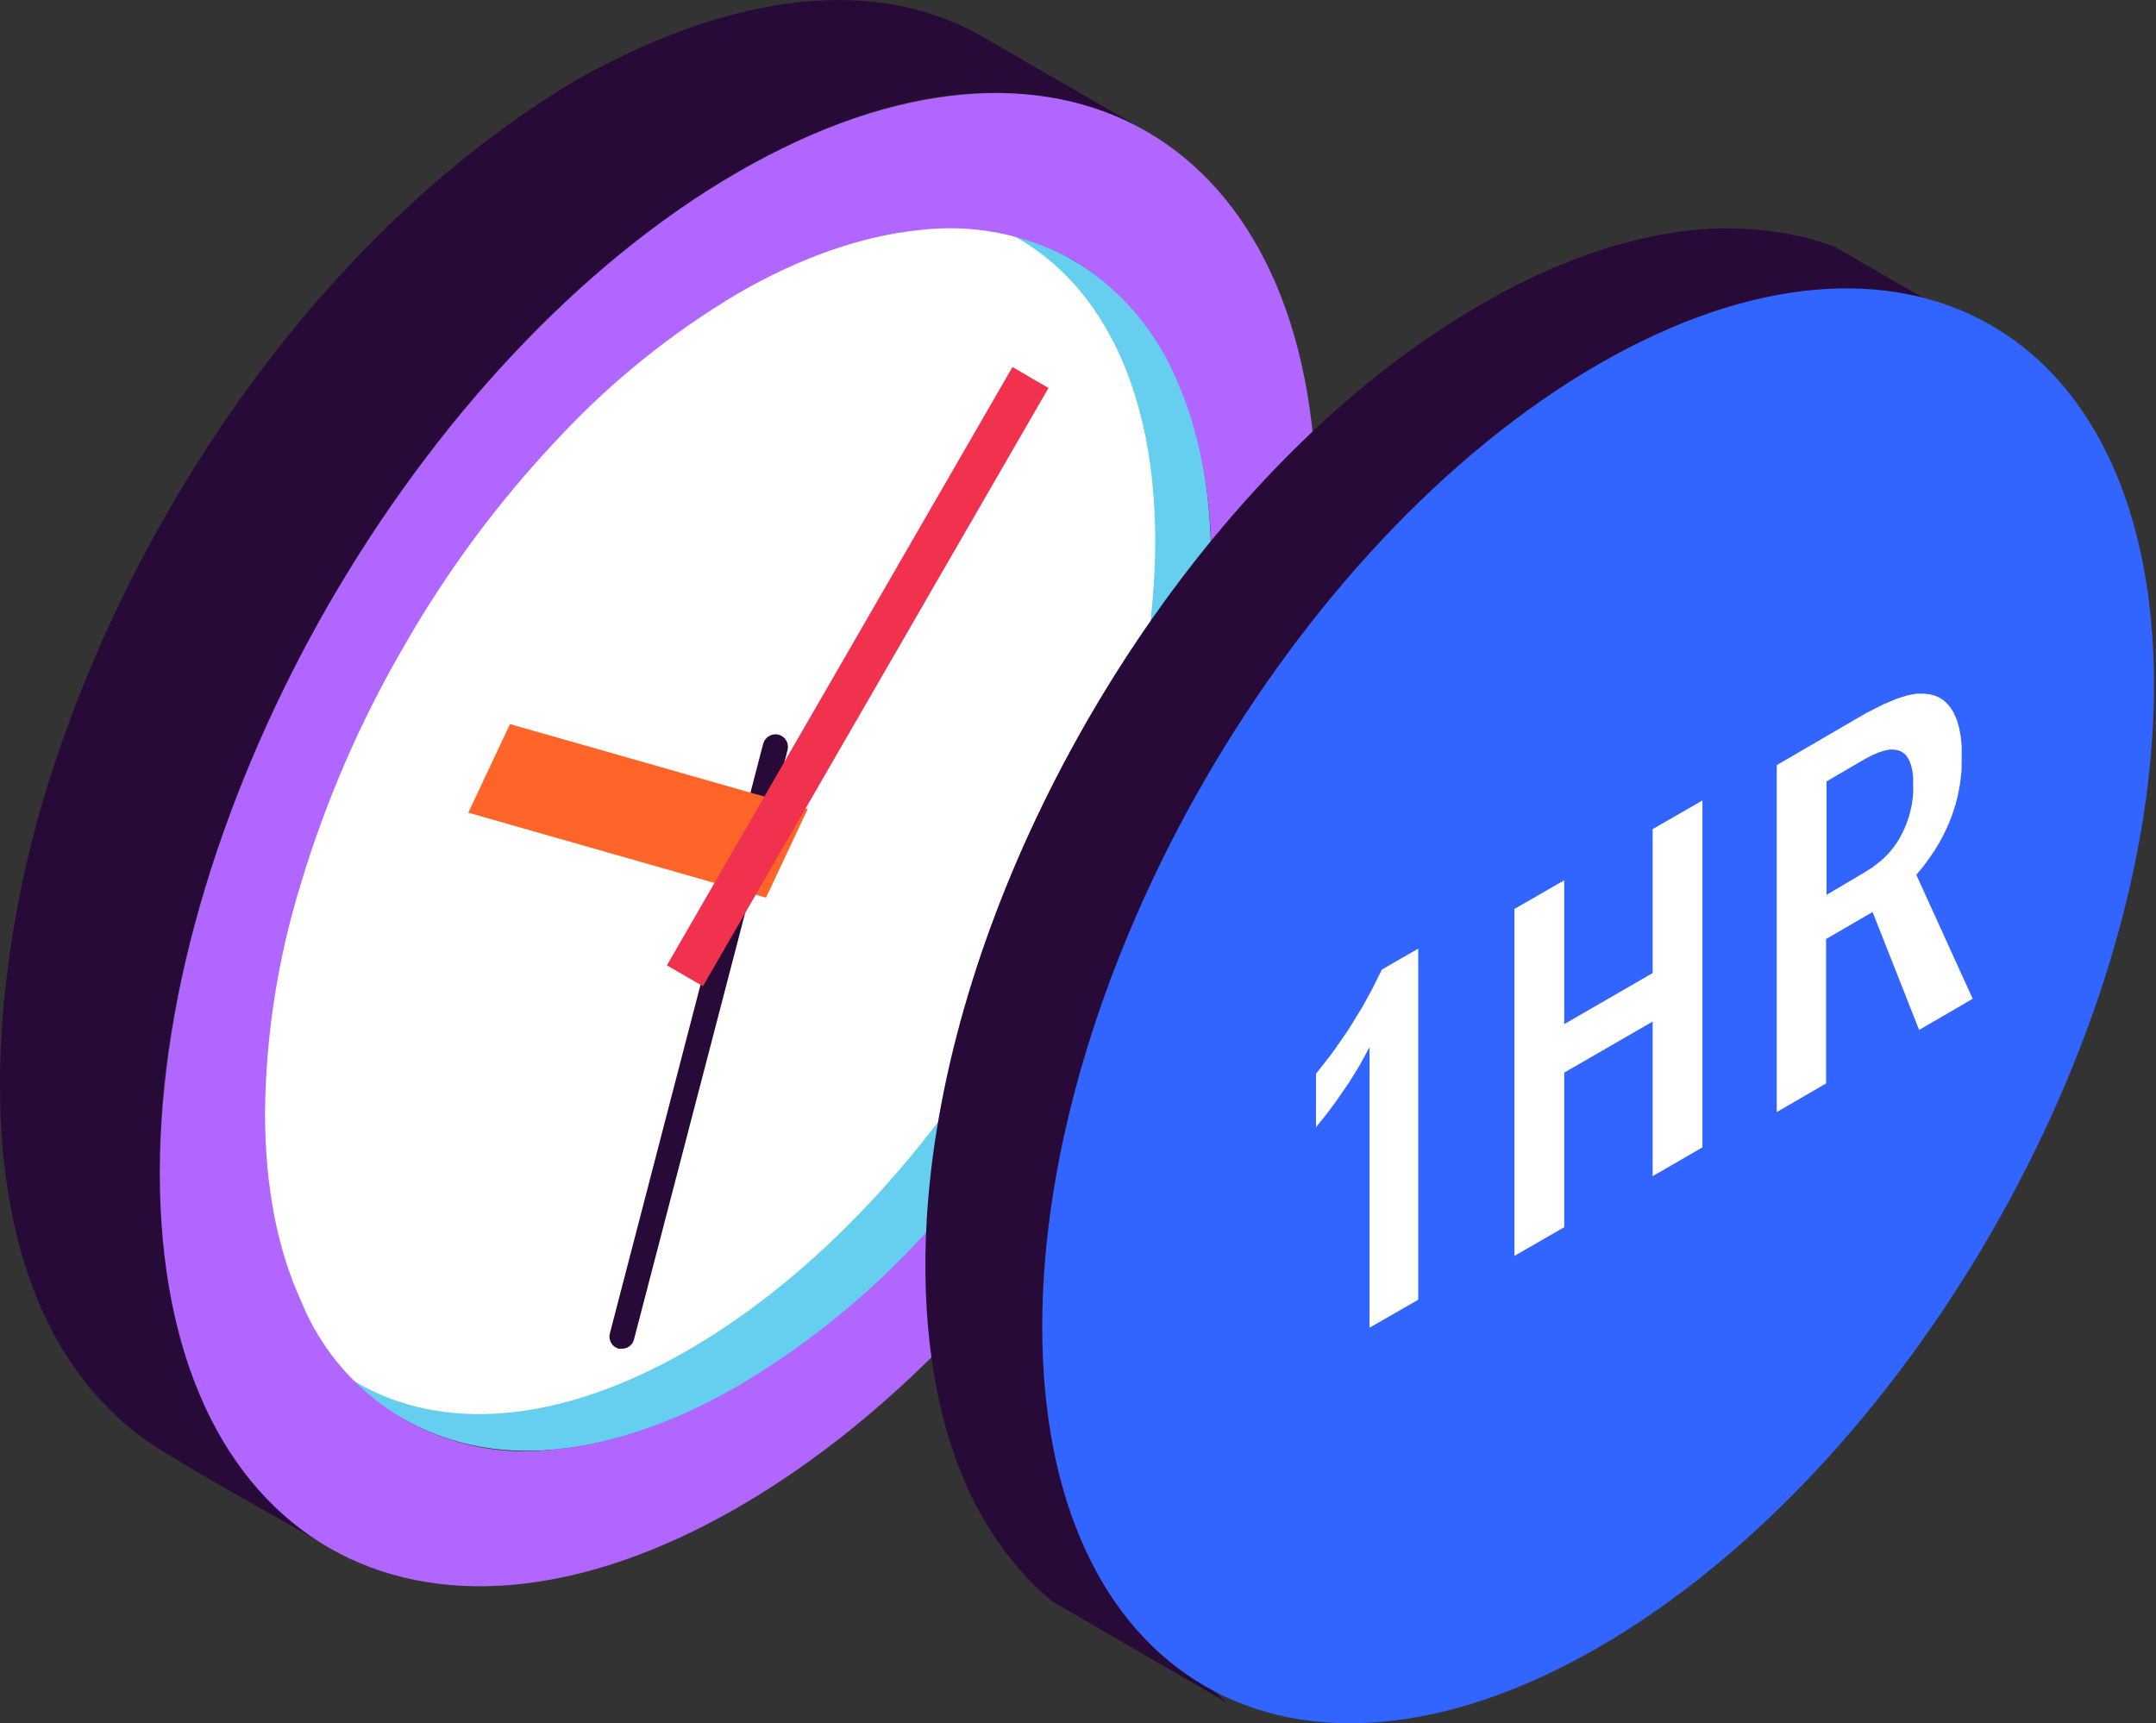
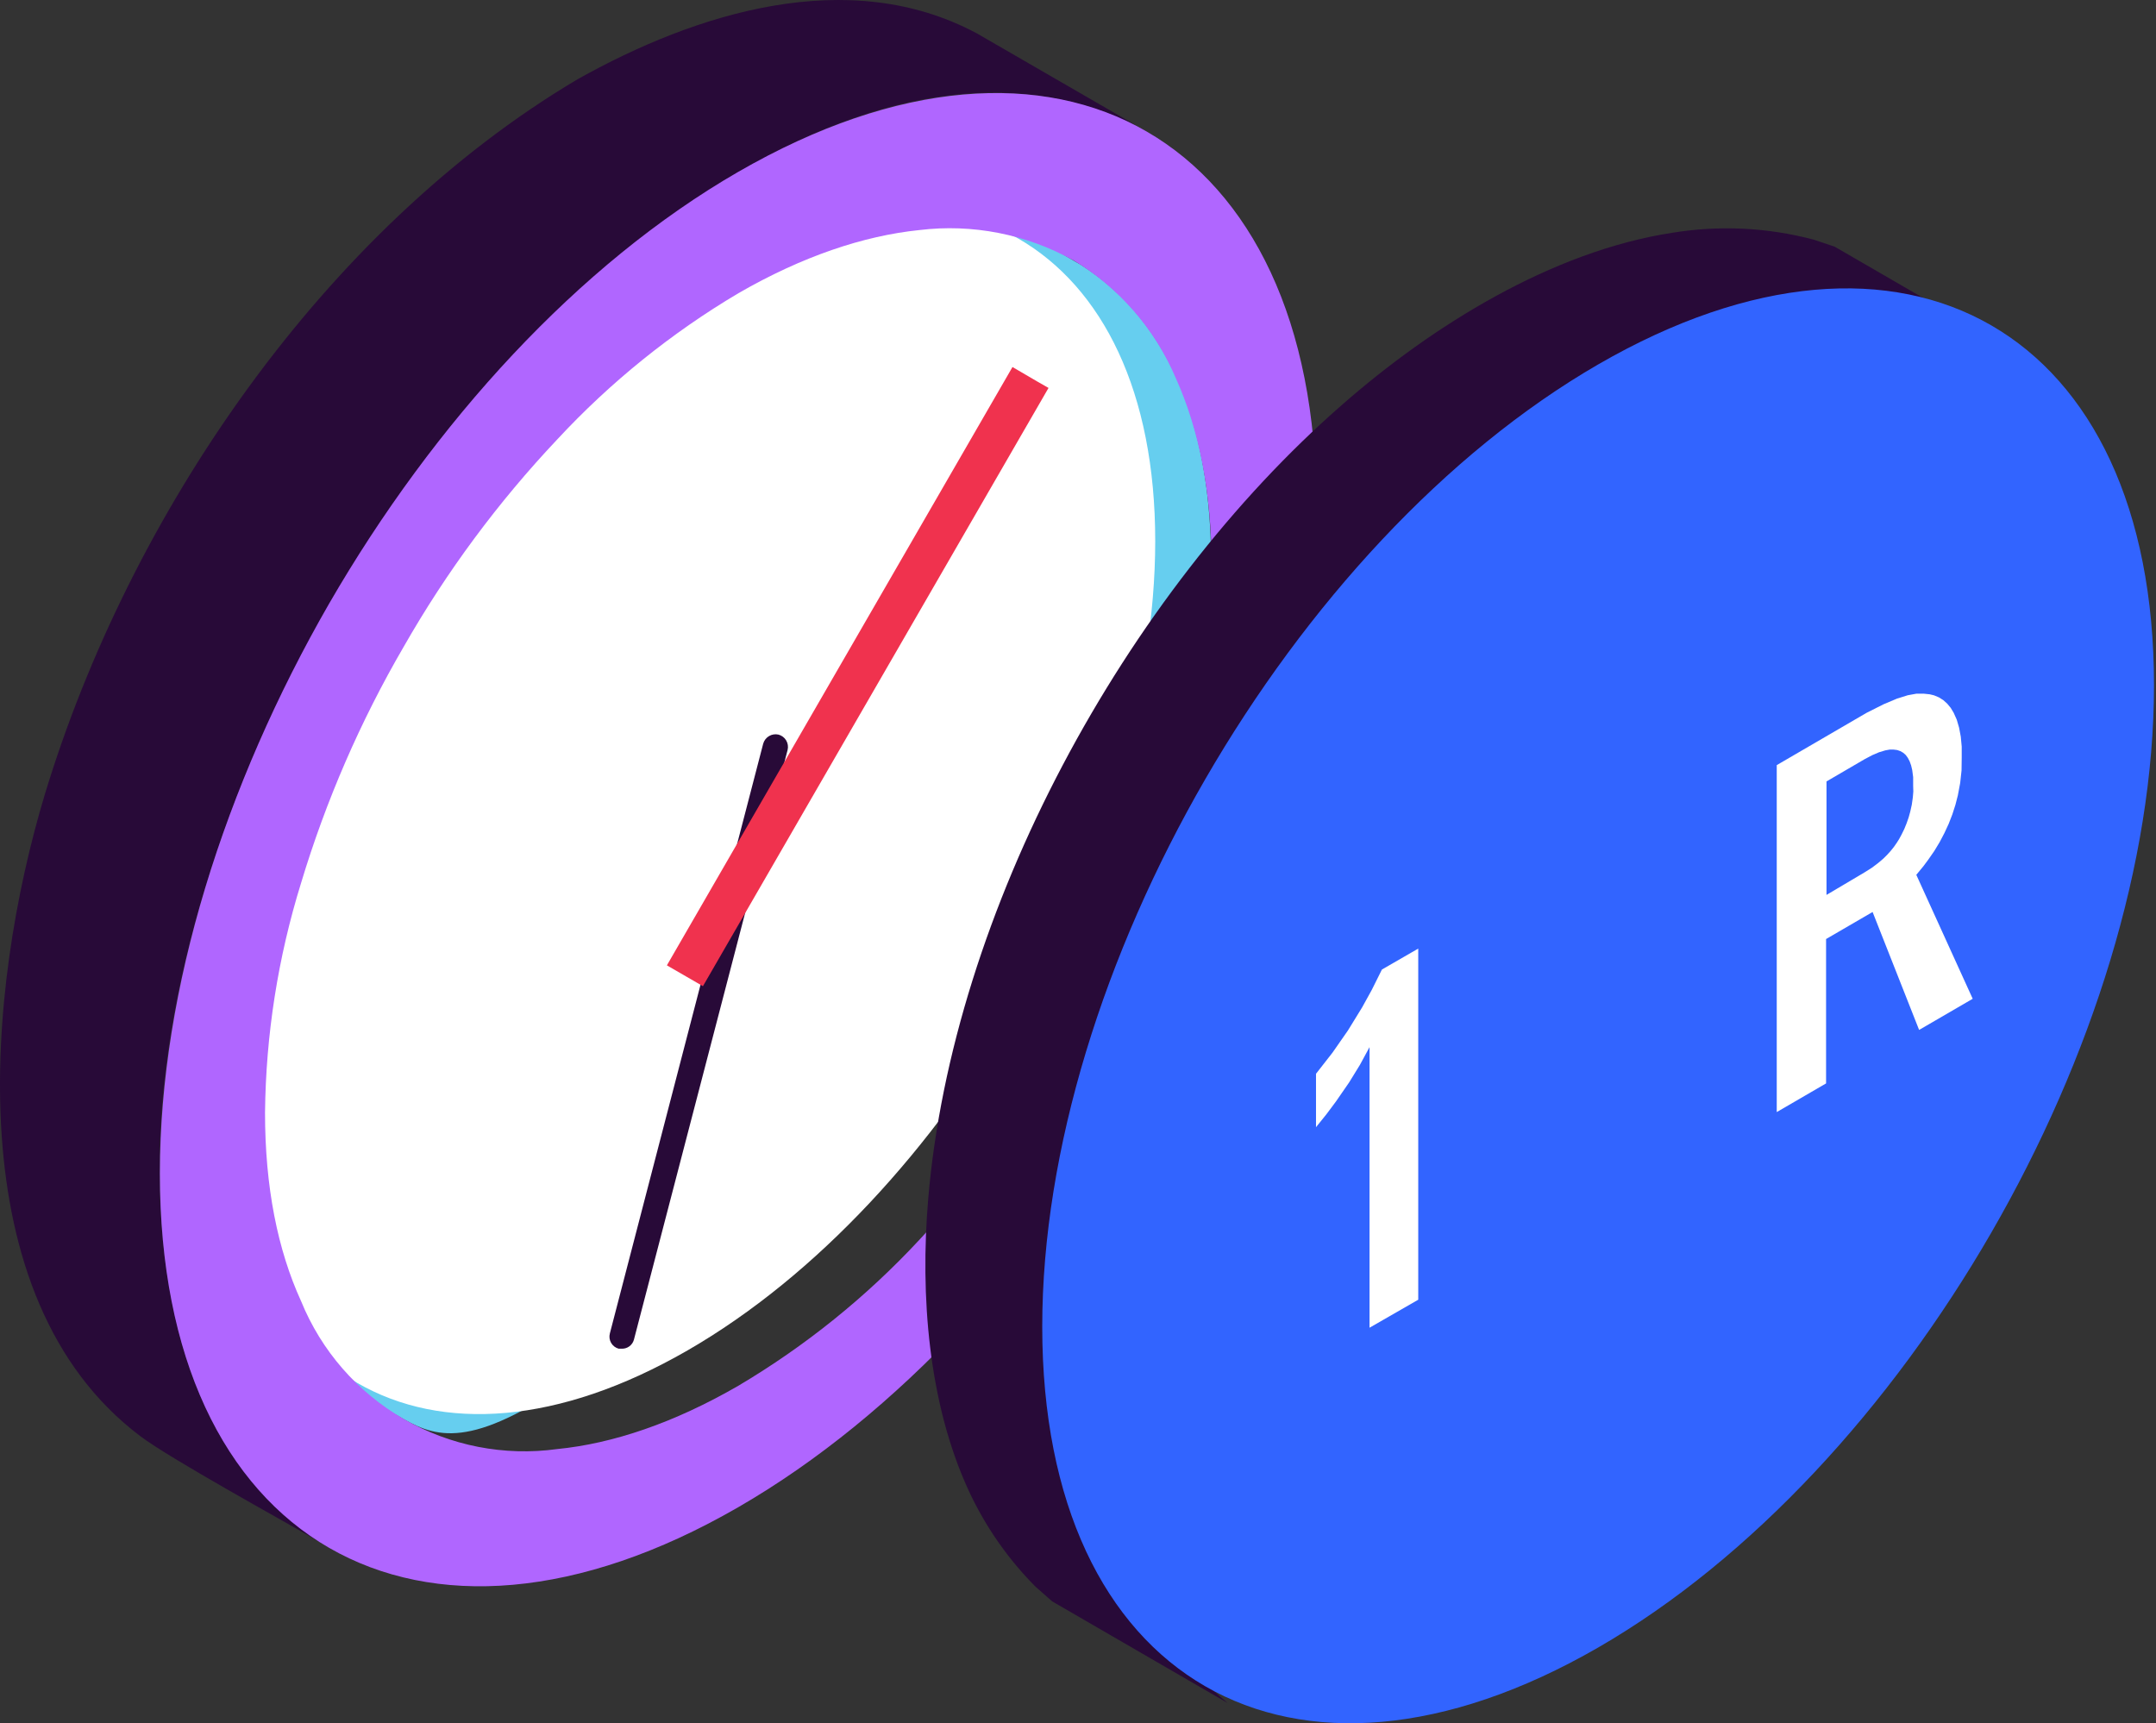
<svg xmlns="http://www.w3.org/2000/svg" width="897" height="717" viewBox="0 0 897 717" fill="none">
  <rect x="0" y="0" width="897" height="717" fill="#333333" stroke="none" />
-   <path fill-rule="evenodd" clip-rule="evenodd" d="M167.999 590.486L101.111 551.901C179.485 595.954 277.013 522.154 326.775 465.239C396.345 385.8 457.455 250.305 431.25 144.764C423.478 113.813 407.693 86.302 379.666 69.657L449.786 110.237C520.216 154.943 509.142 268.119 487.339 337.586C454.91 440.479 367.561 565.003 261.229 597.02C229.728 606.511 197.161 606.958 167.999 590.486Z" fill="#66CEEF" />
+   <path fill-rule="evenodd" clip-rule="evenodd" d="M167.999 590.486L101.111 551.901C179.485 595.954 277.013 522.154 326.775 465.239C396.345 385.8 457.455 250.305 431.25 144.764C423.478 113.813 407.693 86.302 379.666 69.657L449.786 110.237C520.216 154.943 509.142 268.119 487.339 337.586C229.728 606.511 197.161 606.958 167.999 590.486Z" fill="#66CEEF" />
  <path fill-rule="evenodd" clip-rule="evenodd" d="M286.087 112.918C178.723 174.819 91.821 325.651 91.821 449.591C91.821 573.53 178.723 623.773 286.087 561.838C393.451 499.903 480.629 349.07 480.629 225.131C480.629 101.191 393.52 50.776 286.087 112.918Z" fill="white" />
  <path fill-rule="evenodd" clip-rule="evenodd" d="M240.323 32.963C289.397 5.451 353.052 -14.701 406.39 13.877L473.106 52.428C374.855 3.526 258.309 94.314 197.612 165.19C116.246 260.174 46.573 415.477 71.506 541.411C79.587 582.403 97.573 618.065 133.063 641.553C117.14 632.371 70.715 606.855 58.403 597.569C-18.217 539.726 -5.561 411.007 18.614 330.638C53.829 214.299 134.541 95.724 240.323 32.963Z" fill="#280A38" />
-   <path fill-rule="evenodd" clip-rule="evenodd" d="M164.593 588.423L97.74 549.906L99.46 550.904L101.11 551.901L167.998 590.486L166.21 589.489L164.593 588.423Z" fill="#66CEEF" />
  <path fill-rule="evenodd" clip-rule="evenodd" d="M446.414 108.241L379.561 69.656L377.773 68.694L376.122 67.765L442.907 106.35L444.66 107.278L446.414 108.241Z" fill="#66CEEF" />
  <path fill-rule="evenodd" clip-rule="evenodd" d="M446.419 108.242C426.964 97.426 404.586 93.044 382.489 95.724C359.345 98.097 333.862 106.626 307.21 121.998C279.338 138.531 253.986 158.984 231.932 182.73C207.271 208.85 185.81 237.815 168.002 269.013C149.952 300.023 135.605 333.045 125.256 367.401C115.646 398.361 110.595 430.555 110.262 462.97C110.262 493.92 115.524 520.056 125.256 541.343C133.655 561.994 148.696 579.258 168.002 590.405C187.308 601.553 209.779 605.949 231.863 602.9C254.973 600.63 280.49 591.999 307.142 576.592C335.014 560.086 360.367 539.656 382.42 515.929C431.611 463.308 468.082 400.109 489.028 331.189C498.591 300.24 503.663 268.079 504.09 235.689C504.09 204.739 498.794 178.603 489.199 157.35C480.499 136.885 465.549 119.696 446.488 108.242H446.419ZM136.914 251.164C180.52 175.748 240.632 109.893 307.073 71.548C373.513 33.204 433.626 29.593 477.095 54.732C520.563 79.871 547.662 133.828 547.662 210.482C547.662 287.136 520.666 372.113 477.095 447.563C433.523 523.014 373.513 588.801 307.073 627.145C240.632 665.489 180.52 669.134 136.914 643.996C93.308 618.857 66.519 564.9 66.519 488.246C66.519 411.592 93.48 326.615 136.914 251.164Z" fill="#B066FF" />
  <path fill-rule="evenodd" clip-rule="evenodd" d="M258.755 561.15C258.309 561.184 257.861 561.184 257.414 561.15C256.755 560.974 256.136 560.67 255.594 560.255C255.052 559.84 254.597 559.323 254.255 558.732C253.914 558.141 253.692 557.488 253.602 556.812C253.513 556.135 253.558 555.447 253.735 554.788L317.527 309.419C317.899 308.099 318.761 306.972 319.938 306.269C321.115 305.565 322.516 305.339 323.855 305.636C325.213 305.985 326.377 306.857 327.092 308.063C327.808 309.268 328.016 310.708 327.672 312.067L263.742 557.402C263.444 558.491 262.793 559.451 261.89 560.129C260.988 560.808 259.885 561.167 258.755 561.15Z" fill="#280A38" />
-   <path fill-rule="evenodd" clip-rule="evenodd" d="M336.064 336.587L318.697 373.487L194.826 338.135L212.193 301.269L336.064 336.587Z" fill="#FF6429" />
  <path fill-rule="evenodd" clip-rule="evenodd" d="M292.453 410.317L277.459 401.651L421.241 152.706L431.421 158.655L436.235 161.406L292.453 410.317Z" fill="#F0324E" />
  <path fill-rule="evenodd" clip-rule="evenodd" d="M836.249 144.887L763.326 102.643L754.628 99.727C735.397 94.611 715.3 93.635 695.664 96.862C645.66 104.571 595.968 135.459 558.412 168.378C468.092 247.187 396.211 379.022 386.158 499.085C382.825 538.828 386.158 583.779 403.139 620.449C410.007 635.2 419.383 648.647 430.849 660.192L437.777 666.287L510.7 708.53C505.949 704.552 501.476 700.254 497.313 695.664C484.125 680.146 474.236 662.104 468.248 642.638C452.622 593.207 456.685 533.775 468.248 483.875C494.292 371.365 570.028 250.105 665.505 183.849C700.769 159.211 745.46 138.168 789.37 136.97C802.174 136.758 814.942 138.371 827.29 141.762L836.249 144.887Z" fill="#280A38" />
  <path fill-rule="evenodd" clip-rule="evenodd" d="M664.997 685.43C792.612 611.725 896.163 432.595 896.163 285.082C896.163 137.57 792.612 77.825 664.997 151.581C537.382 225.338 433.623 404.624 433.623 551.981C433.623 699.337 537.33 759.134 664.997 685.43Z" fill="#3264FF" />
  <path d="M547.522 468.989V446.756L554.386 437.962L560.784 428.776L566.718 419.124L570.721 411.868L574.939 403.396L590.06 394.674V540.767L569.792 552.42V435.674L565.824 443.002L561.32 450.33L555.815 458.301L551.812 463.663L547.522 468.989Z" fill="white" />
  <path d="M797.275 363.984L800.217 360.413L802.237 357.698L804.718 354.127L806.987 350.377L808.972 346.591L810.744 342.77L812.269 338.841L813.545 334.877L814.573 330.877L815.53 325.77L816.097 320.555L816.168 315.198V310.627L815.778 306.484L815.069 302.734L814.112 299.448L812.836 296.591L811.595 294.52L810.142 292.77L808.511 291.305L806.703 290.162L804.648 289.305L802.875 288.877L800.465 288.627H797.275L793.73 289.27L789.264 290.662L783.663 293.02L776.574 296.591L739.213 318.341V462.699L759.737 450.77V390.699L779.09 379.449L798.444 428.52L820.74 415.556L797.275 363.984ZM796.034 329.306L795.821 331.841L795.396 334.805L794.758 337.698L794.084 340.127L793.234 342.556L792.277 344.913L791.142 347.234L790.114 349.127L789.193 350.591L787.952 352.377L786.57 354.091L785.116 355.698L783.521 357.27L781.465 359.02L778.878 360.984L775.652 363.02L759.914 372.341V325.127L775.829 315.841L778.949 314.198L781.784 312.984L784.407 312.198L786.18 311.877H787.81L789.299 312.055L790.646 312.52L791.816 313.198L792.879 314.127L793.765 315.341L794.51 316.77L795.112 318.448L795.573 320.377L795.963 323.341V326.913L796.034 329.306Z" fill="white" />
-   <path d="M687.581 489.359V425.039L650.792 446.288V510.608L630.075 522.537V378.182L650.792 366.254V426.11L687.581 404.861V344.969L708.298 333.041V477.395L687.581 489.359Z" fill="white" />
</svg>